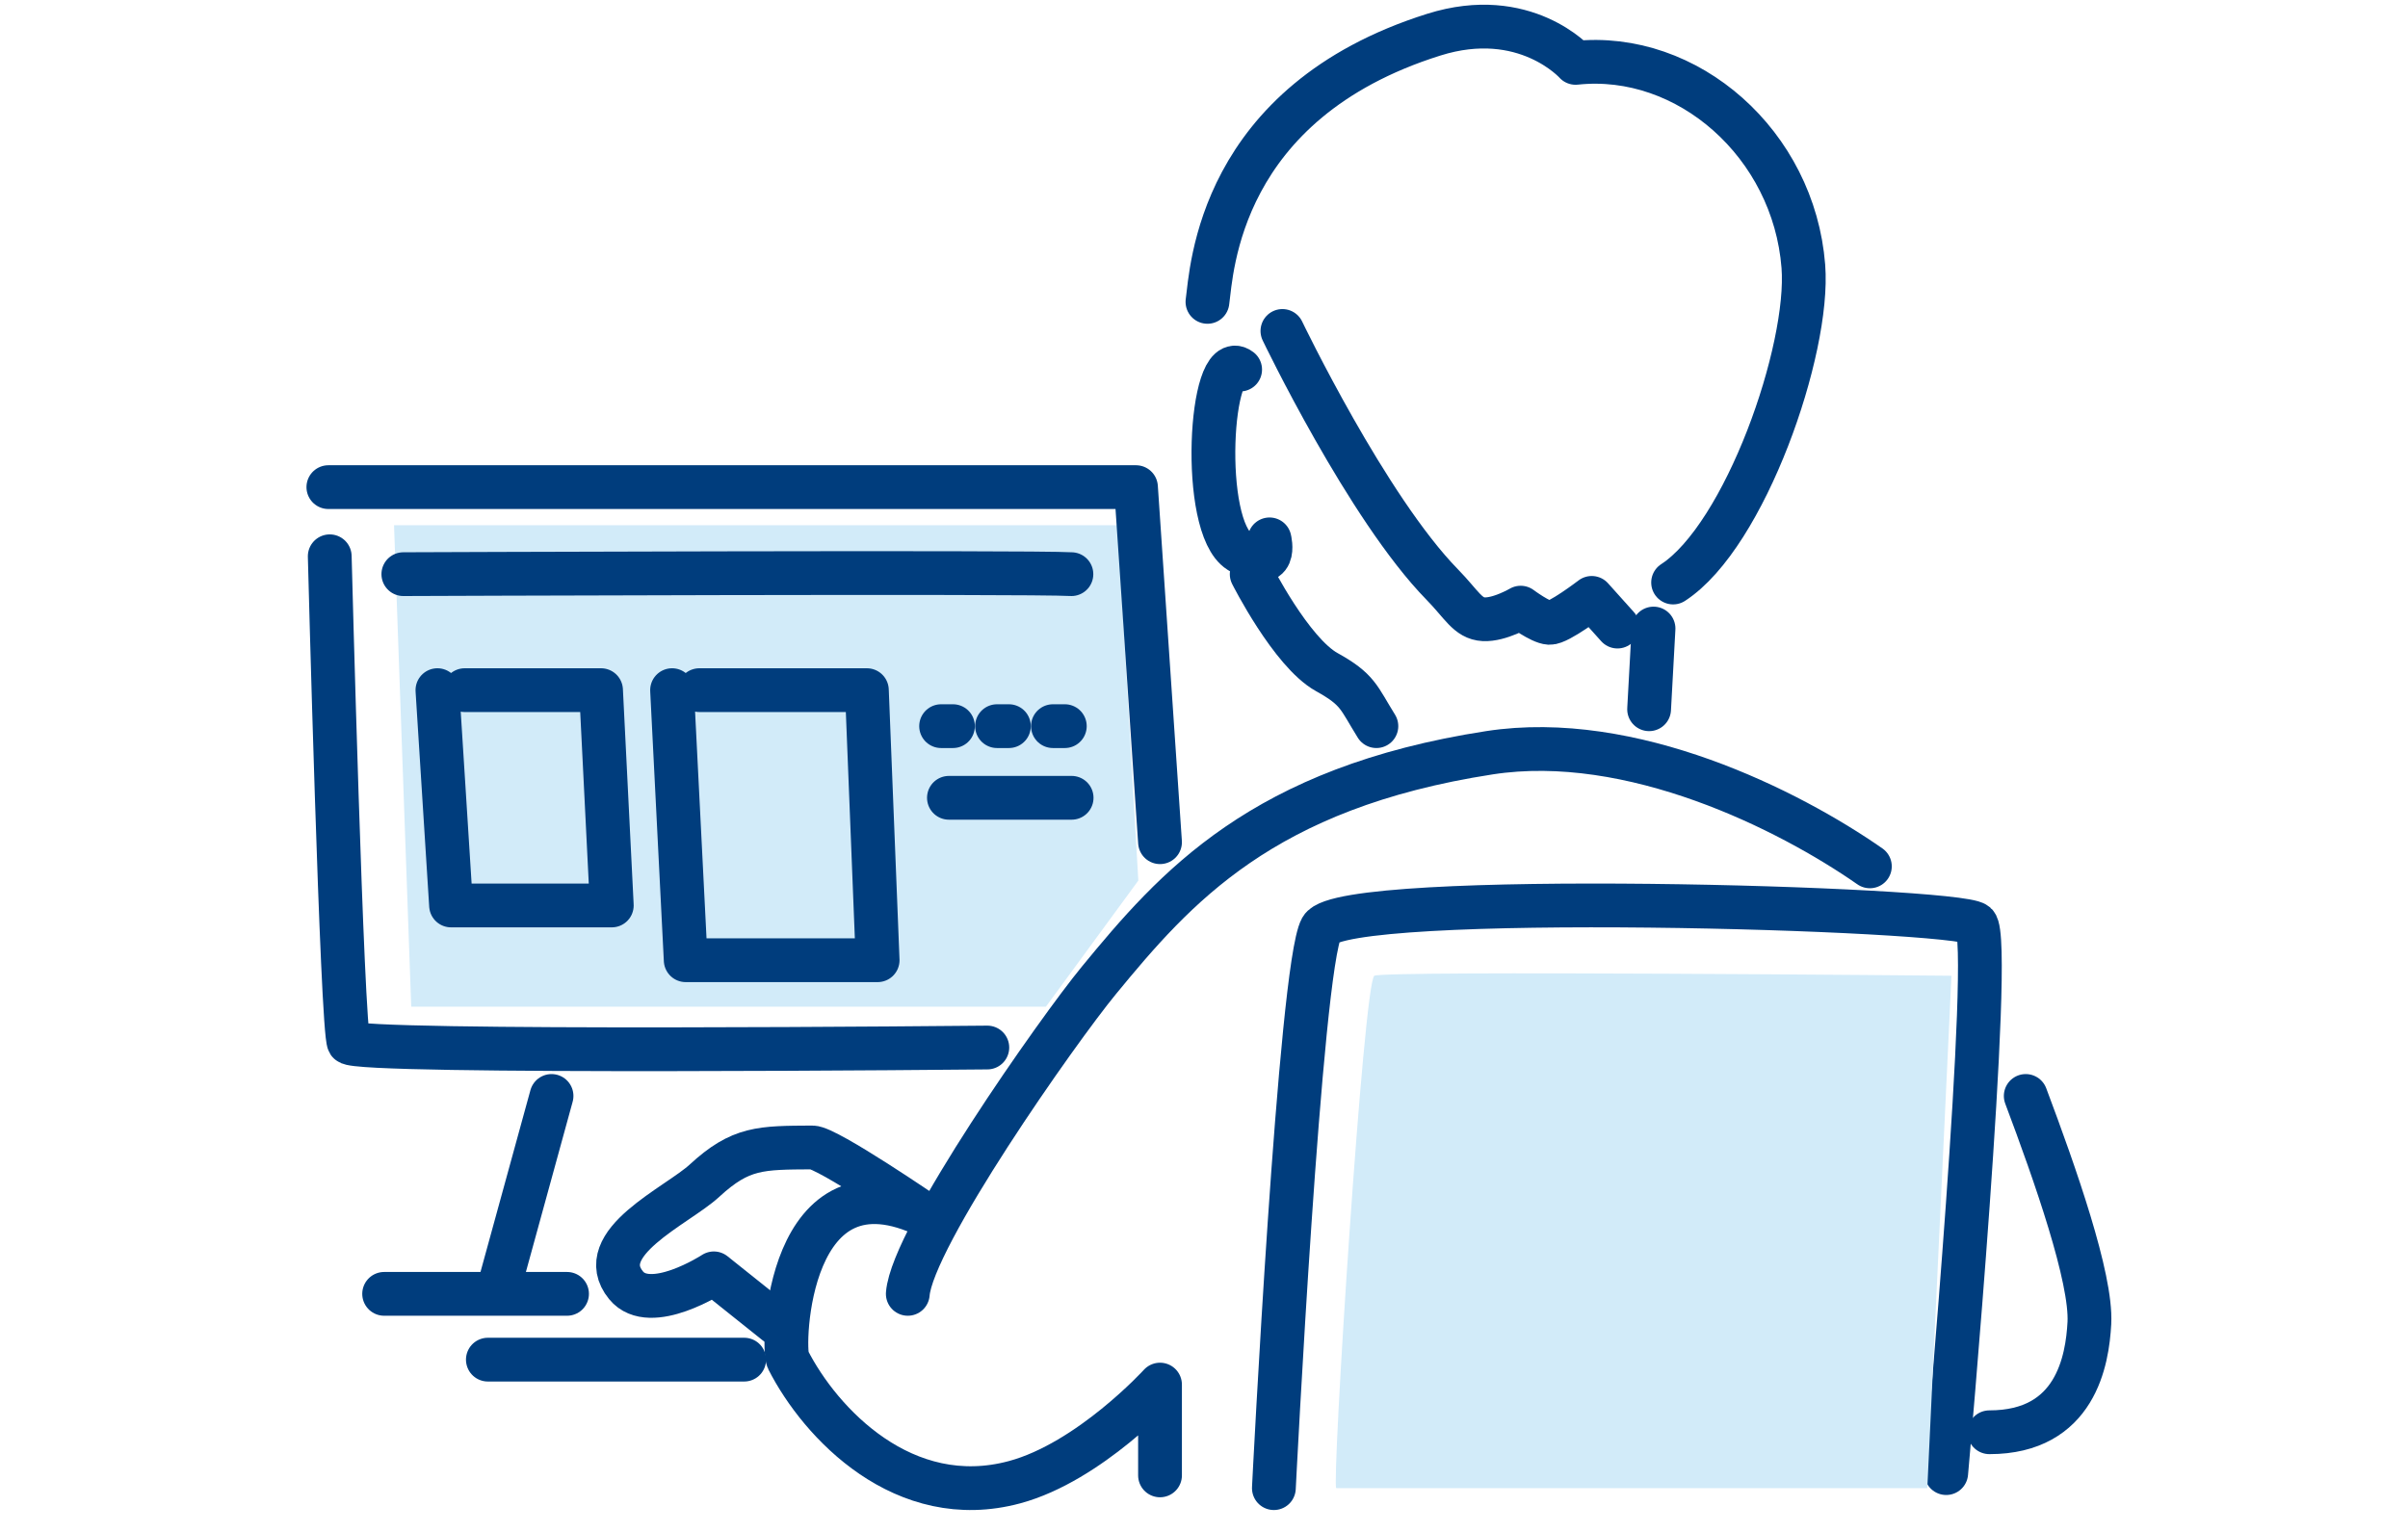
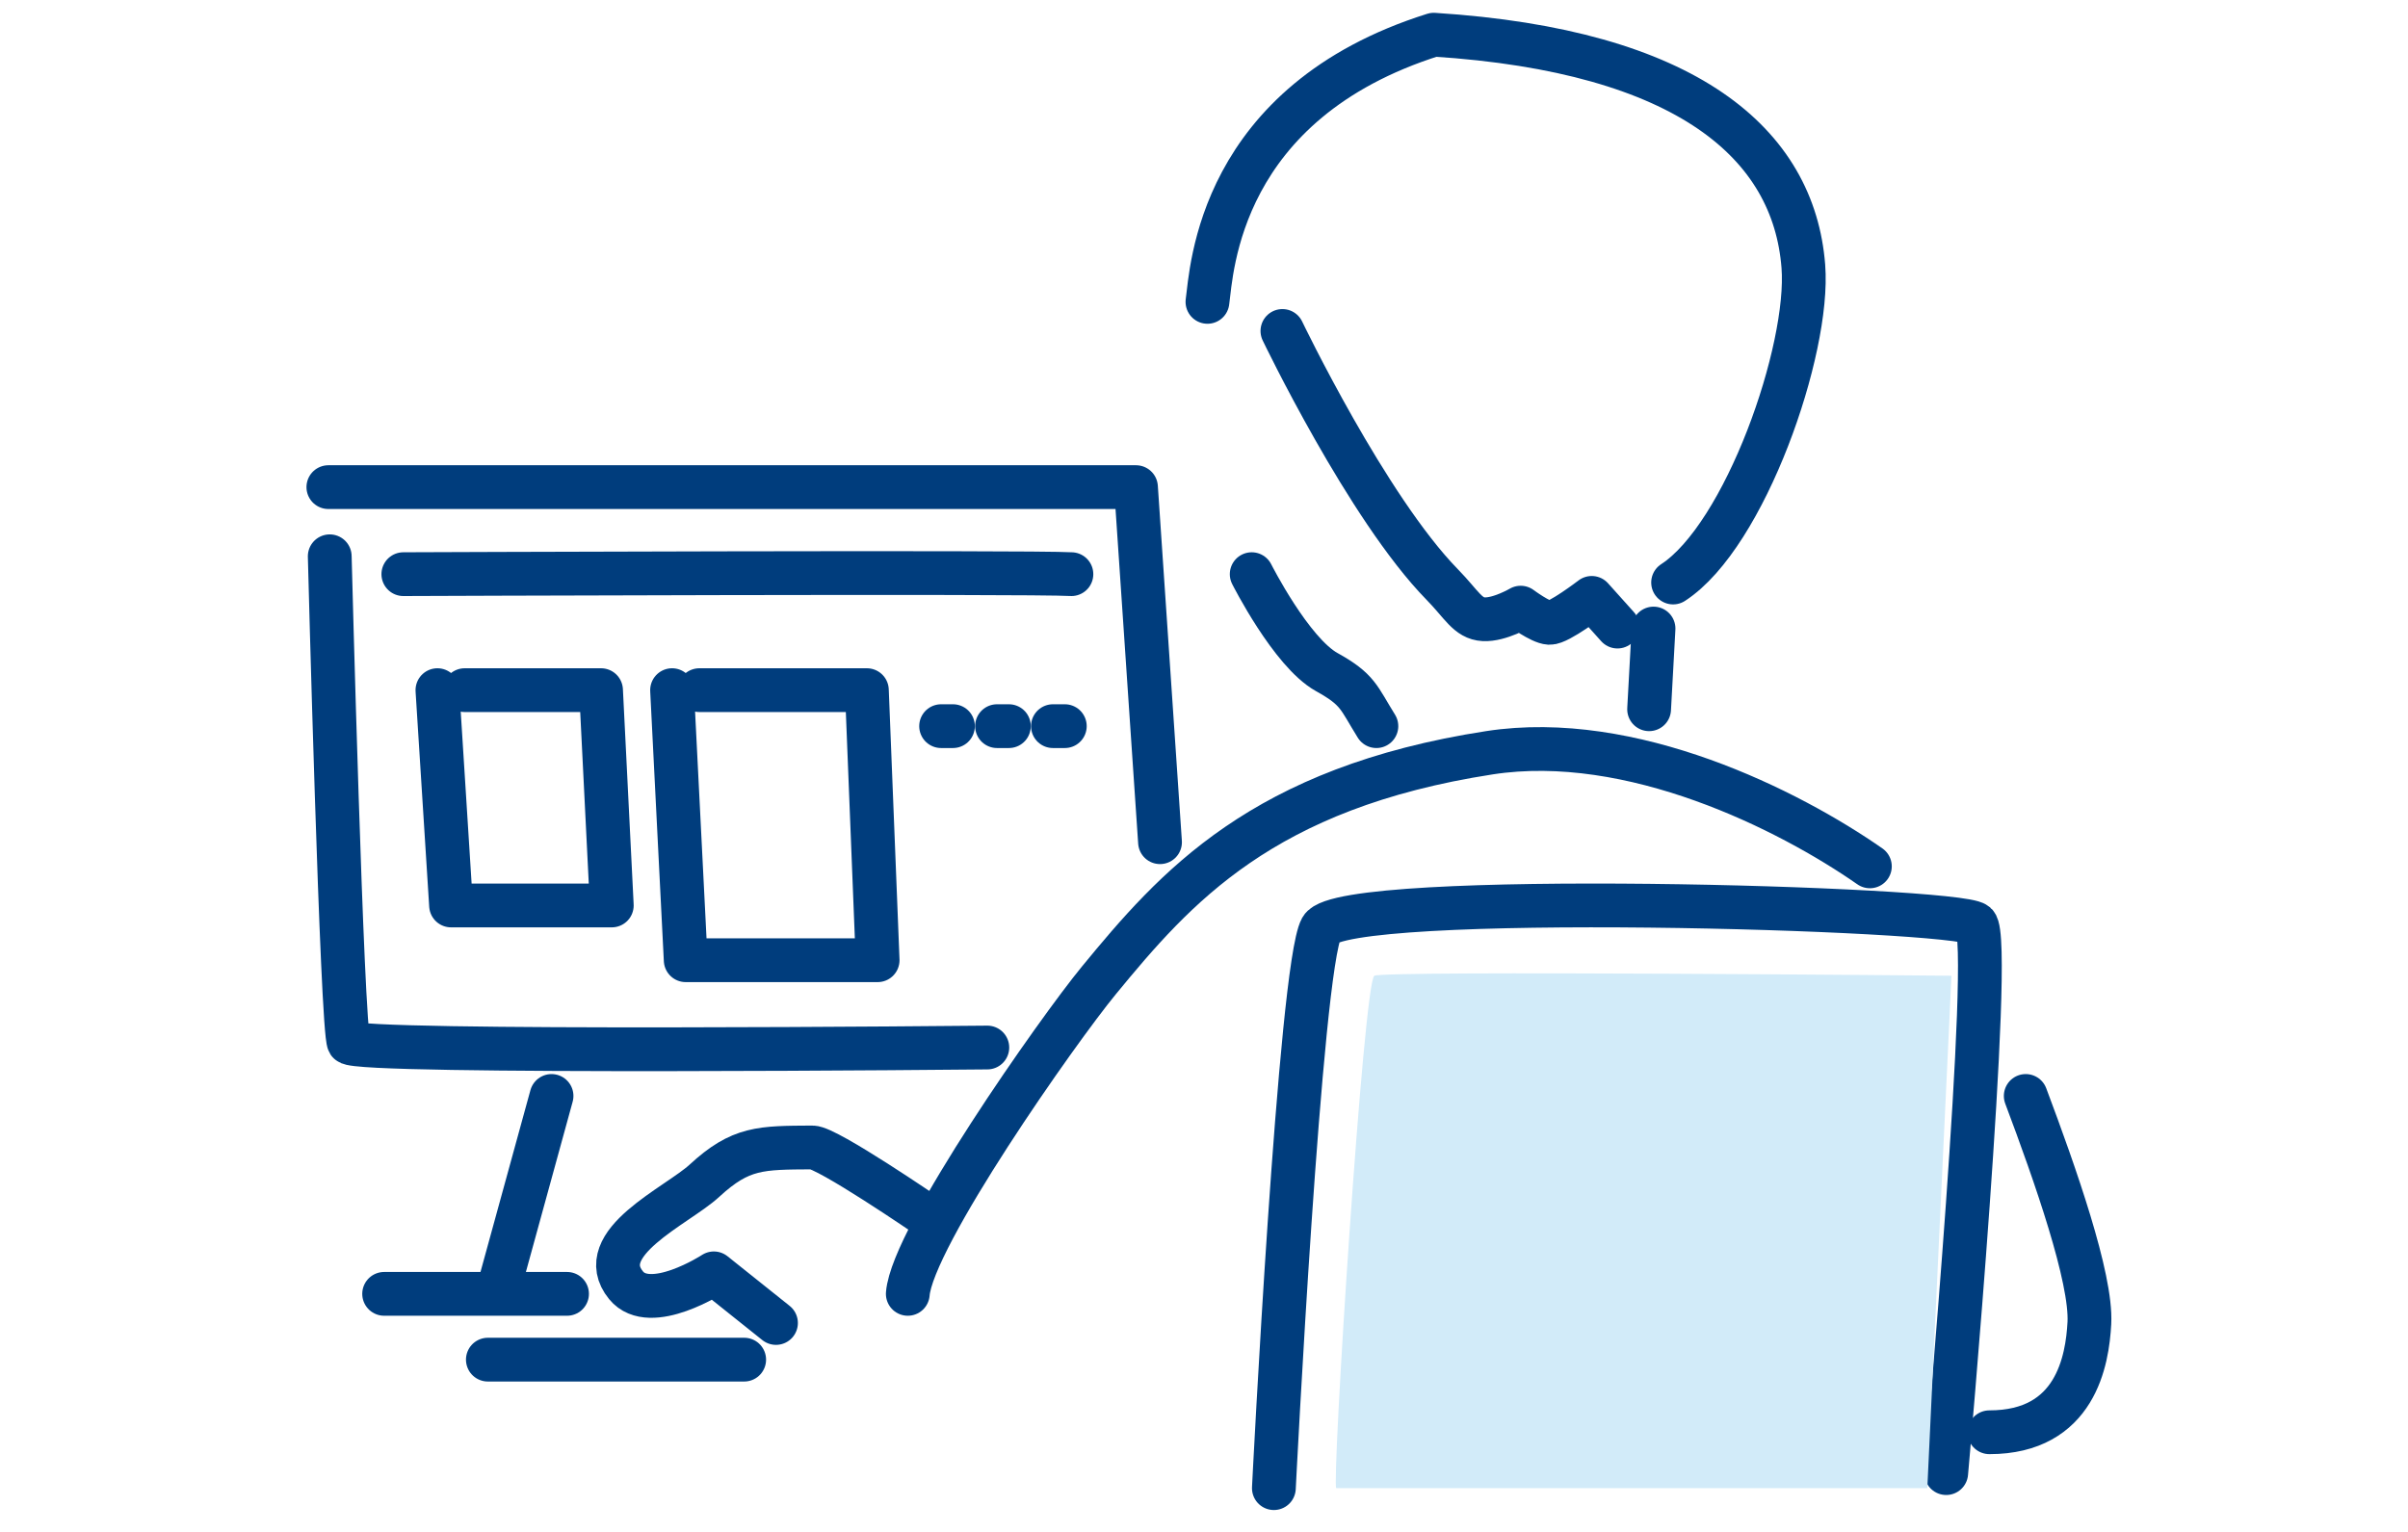
<svg xmlns="http://www.w3.org/2000/svg" width="110px" height="70px" viewBox="0 0 110 70">
  <title>ekyc_top_feature6</title>
  <g id="ekyc_top_feature6" stroke="none" stroke-width="1" fill="none" fill-rule="evenodd">
    <g id="Group-49" transform="translate(15, 1)">
-       <polygon id="Fill-1" fill="#D2EBF9" points="3 23 3.785 45 32.778 45 37 39.237 36.06 23" />
      <g id="Group-48">
        <path d="M77.538,49.079 C78.885,52.661 80.552,57.409 80.445,59.454 C80.355,61.156 79.822,64.446 75.877,64.446" id="Stroke-2" stroke="#003D7D" stroke-width="2" stroke-linecap="round" stroke-linejoin="round" />
        <path d="M26.469,58.122 C26.676,55.531 33.316,46.089 35.188,43.81 C38.68,39.559 42.662,34.996 53.042,33.396 C59.53,32.397 66.706,36 70.418,38.588" id="Stroke-4" stroke="#003D7D" stroke-width="2" stroke-linecap="round" stroke-linejoin="round" />
        <path d="M20.448,59.453 L17.609,57.185 C17.609,57.185 14.704,59.081 13.601,57.733 C12.023,55.808 15.935,54.1 17.179,52.953 C18.839,51.421 19.75,51.447 22.109,51.432 C22.783,51.427 27.403,54.595 27.403,54.595" id="Stroke-6" stroke="#003D7D" stroke-width="2" stroke-linecap="round" stroke-linejoin="round" />
-         <path d="M41.651,15.887 C40.275,14.835 39.803,23.056 41.612,24.193 C43.421,25.331 42.994,23.646 42.994,23.646" id="Stroke-8" stroke="#003D7D" stroke-width="2" stroke-linecap="round" stroke-linejoin="round" />
        <path d="M58.888,27.631 L57.712,26.32 C57.712,26.32 56.194,27.484 55.779,27.461 C55.364,27.438 54.466,26.766 54.466,26.766 C54.466,26.766 53.499,27.336 52.773,27.296 C52.048,27.257 51.771,26.618 50.885,25.713 C47.459,22.213 43.582,14.123 43.582,14.123" id="Stroke-10" stroke="#003D7D" stroke-width="2" stroke-linecap="round" stroke-linejoin="round" />
        <line x1="60.333" y1="31.409" x2="60.535" y2="27.721" id="Stroke-12" stroke="#003D7D" stroke-width="2" stroke-linecap="round" stroke-linejoin="round" />
-         <path d="M40.158,12.794 C40.357,11.35 40.658,3.681 50.495,0.585 C54.662,-0.727 56.974,1.873 56.974,1.873 C62.097,1.323 66.943,5.585 67.379,11.167 C67.678,14.986 64.717,23.48 61.429,25.618" id="Stroke-14" stroke="#003D7D" stroke-width="2" stroke-linecap="round" stroke-linejoin="round" />
+         <path d="M40.158,12.794 C40.357,11.35 40.658,3.681 50.495,0.585 C62.097,1.323 66.943,5.585 67.379,11.167 C67.678,14.986 64.717,23.48 61.429,25.618" id="Stroke-14" stroke="#003D7D" stroke-width="2" stroke-linecap="round" stroke-linejoin="round" />
        <path d="M42.179,25.236 C42.179,25.236 43.979,28.803 45.605,29.709 C47.052,30.513 47.049,30.854 47.875,32.181" id="Stroke-16" stroke="#003D7D" stroke-width="2" stroke-linecap="round" stroke-linejoin="round" />
        <path d="M0.063,24.419 C0.063,24.419 0.623,46.117 0.934,46.635 C1.246,47.154 30.102,46.866 30.102,46.866" id="Stroke-18" stroke="#003D7D" stroke-width="2" stroke-linecap="round" stroke-linejoin="round" />
        <polyline id="Stroke-20" stroke="#003D7D" stroke-width="2" stroke-linecap="round" stroke-linejoin="round" points="37.991 37.484 36.893 21.259 -8.70967742e-05 21.259" />
        <line x1="7.286" y1="61.128" x2="18.995" y2="61.128" id="Stroke-22" stroke="#003D7D" stroke-width="2" stroke-linecap="round" stroke-linejoin="round" />
        <line x1="10.195" y1="49.079" x2="7.836" y2="57.67" id="Stroke-24" stroke="#003D7D" stroke-width="2" stroke-linecap="round" stroke-linejoin="round" />
        <path d="M43.192,67 C43.192,67 44.386,43.188 45.36,41.424 C46.335,39.662 74.424,40.491 75.255,41.217 C76.085,41.944 73.905,66.313 73.905,66.313" id="Stroke-26" stroke="#003D7D" stroke-width="2" stroke-linecap="round" stroke-linejoin="round" />
-         <path d="M37.991,66.417 L37.991,62.268 C37.991,62.268 34.772,65.805 31.348,66.728 C26.3,68.089 22.482,64.05 20.995,61.128 C20.714,60.573 20.945,51.432 27.403,54.595" id="Stroke-28" stroke="#003D7D" stroke-width="2" stroke-linecap="round" stroke-linejoin="round" />
        <polyline id="Stroke-30" stroke="#003D7D" stroke-width="2" stroke-linecap="round" stroke-linejoin="round" points="4.982 30.536 5.605 40.375 12.947 40.375 12.456 30.536 6.227 30.536" />
        <polyline id="Stroke-32" stroke="#003D7D" stroke-width="2" stroke-linecap="round" stroke-linejoin="round" points="15.701 30.536 16.324 42.877 25.091 42.877 24.6 30.536 16.947 30.536" />
        <path d="M3.425,25.236 C3.425,25.236 32.074,25.122 33.943,25.236" id="Stroke-34" stroke="#003D7D" stroke-width="2" stroke-linecap="round" stroke-linejoin="round" />
        <line x1="27.991" y1="32.181" x2="28.532" y2="32.181" id="Stroke-36" stroke="#003D7D" stroke-width="2" stroke-linecap="round" stroke-linejoin="round" />
        <line x1="30.545" y1="32.181" x2="31.087" y2="32.181" id="Stroke-38" stroke="#003D7D" stroke-width="2" stroke-linecap="round" stroke-linejoin="round" />
        <line x1="33.099" y1="32.181" x2="33.642" y2="32.181" id="Stroke-40" stroke="#003D7D" stroke-width="2" stroke-linecap="round" stroke-linejoin="round" />
-         <line x1="28.348" y1="35.455" x2="33.953" y2="35.455" id="Stroke-42" stroke="#003D7D" stroke-width="2" stroke-linecap="round" stroke-linejoin="round" />
        <line x1="2.548" y1="58.122" x2="10.903" y2="58.122" id="Stroke-44" stroke="#003D7D" stroke-width="2" stroke-linecap="round" stroke-linejoin="round" />
        <path d="M46.042,67 C45.821,66.86 47.292,43.83 47.783,43.586 C48.273,43.34 74.145,43.586 74.145,43.586 L73.042,67 L46.042,67 Z" id="Fill-46" fill="#D2EBF9" />
      </g>
    </g>
  </g>
</svg>